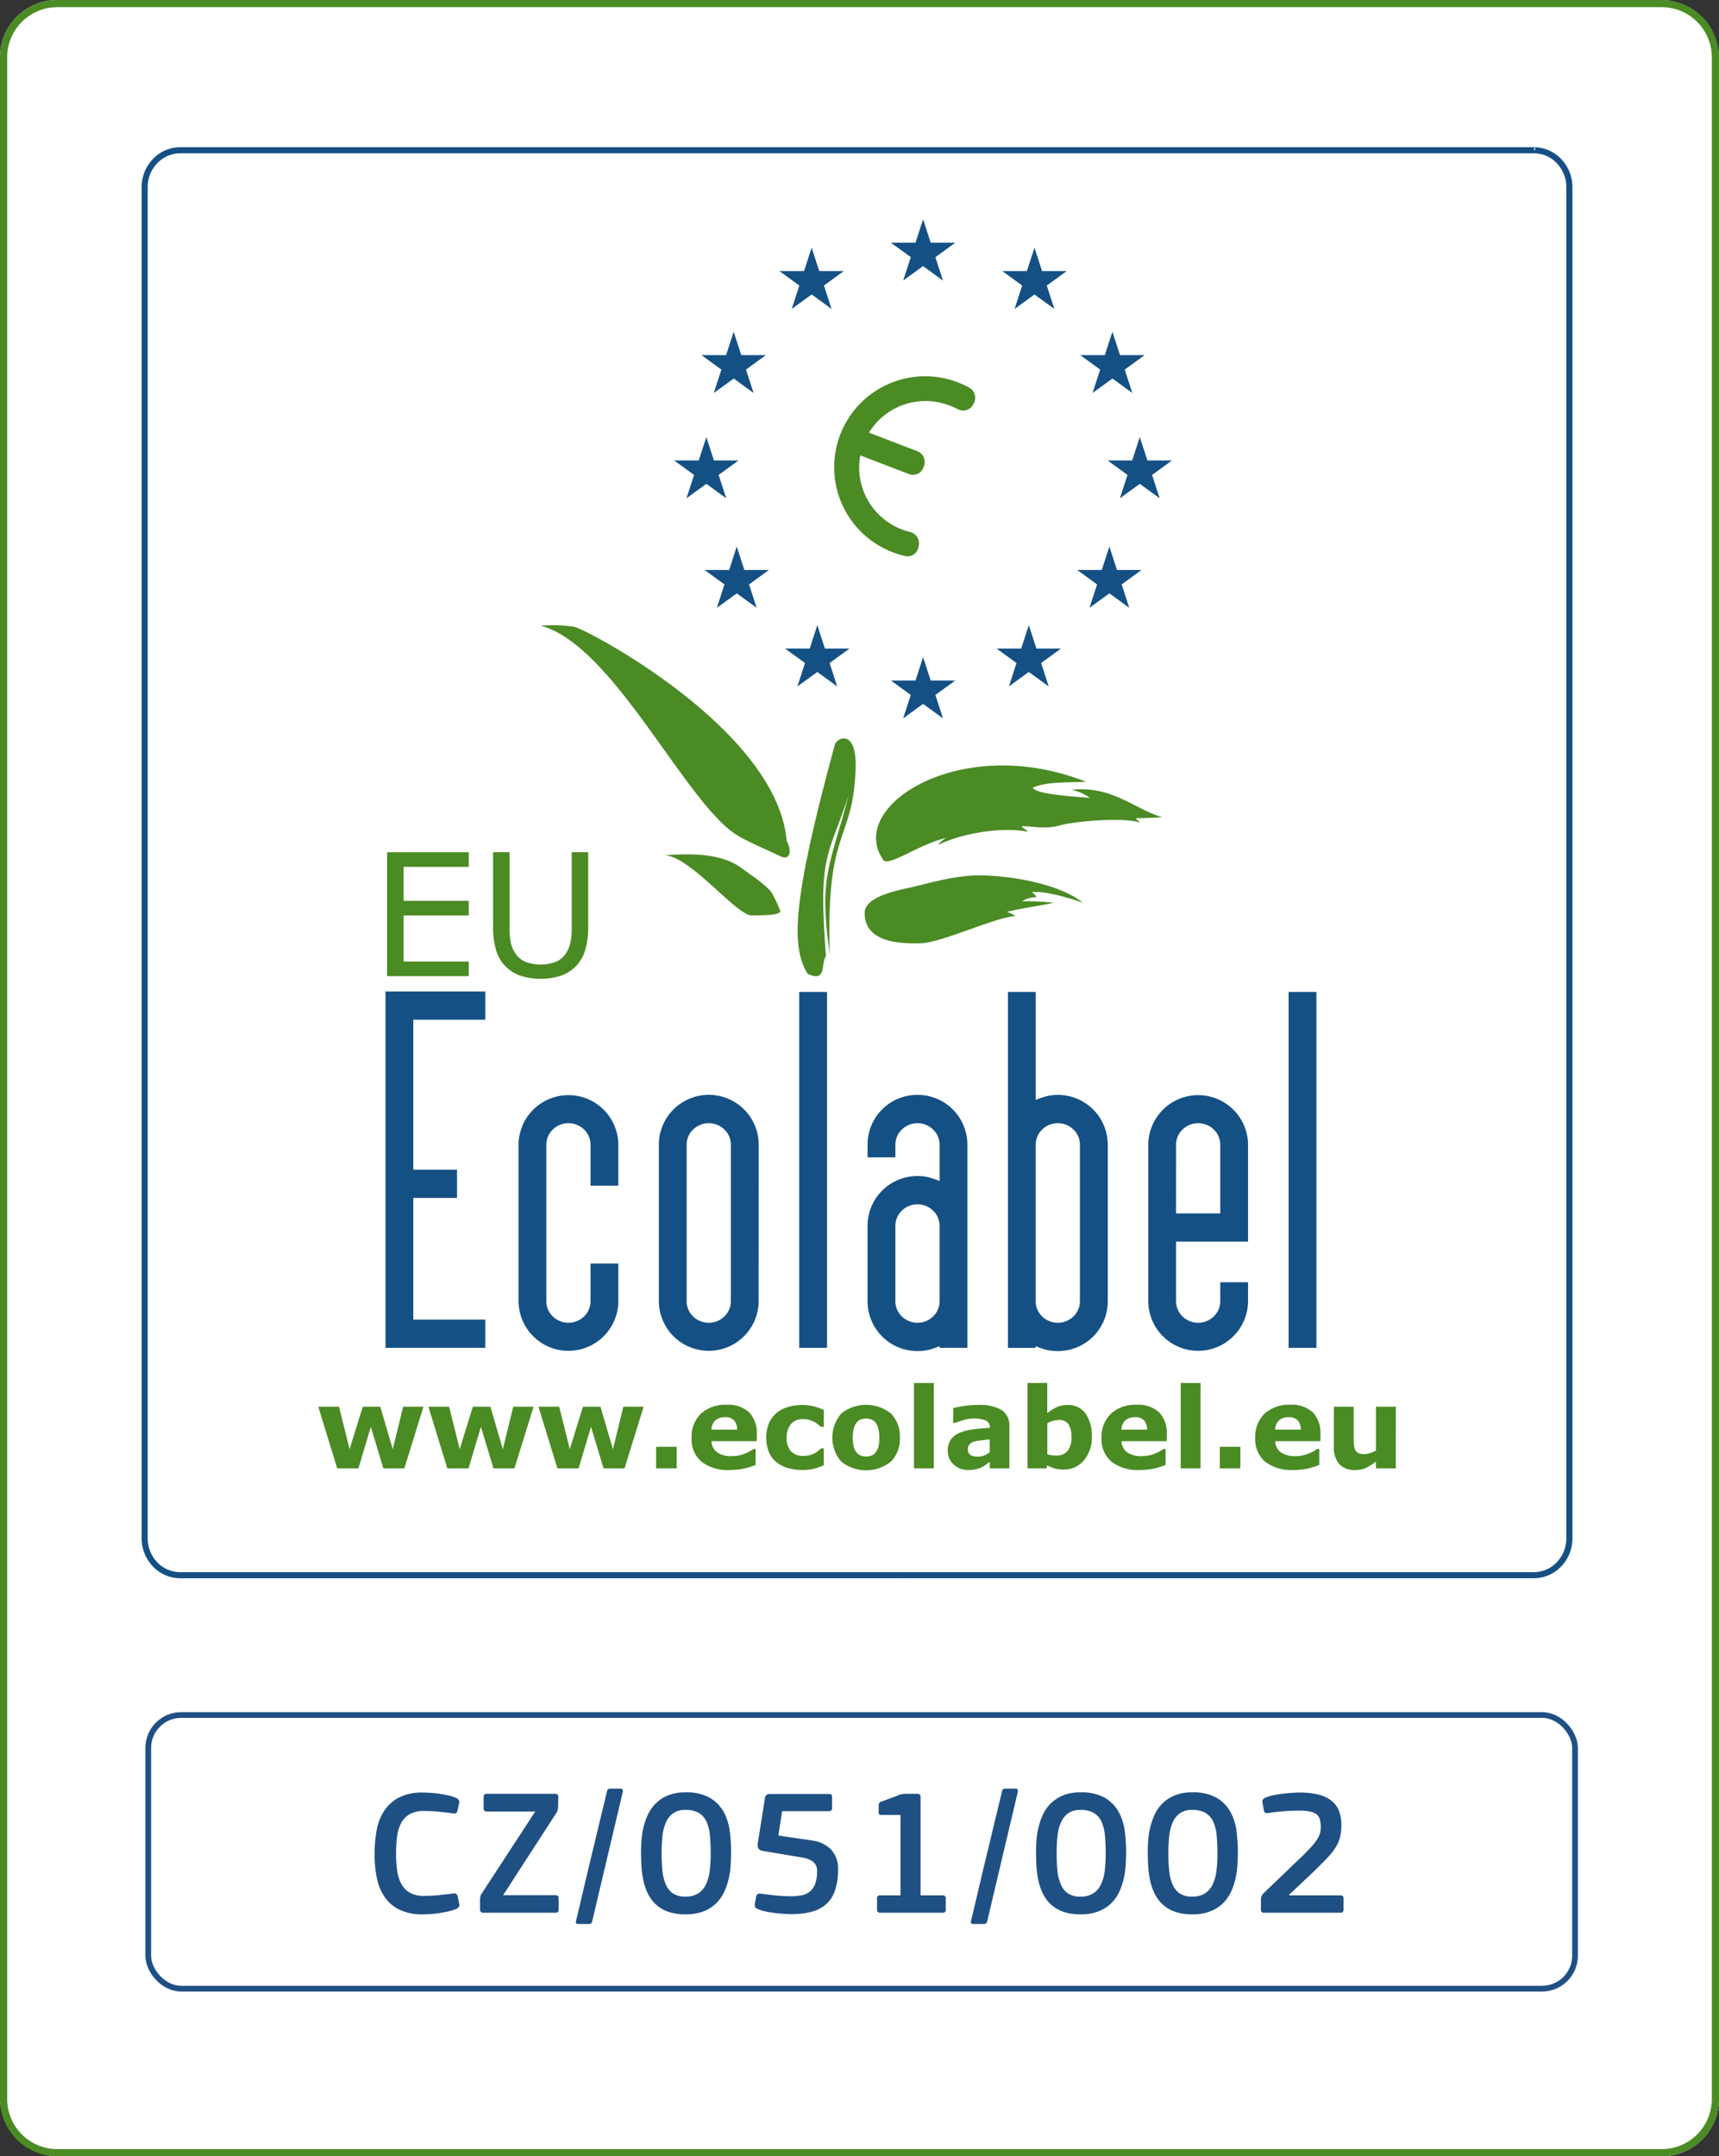
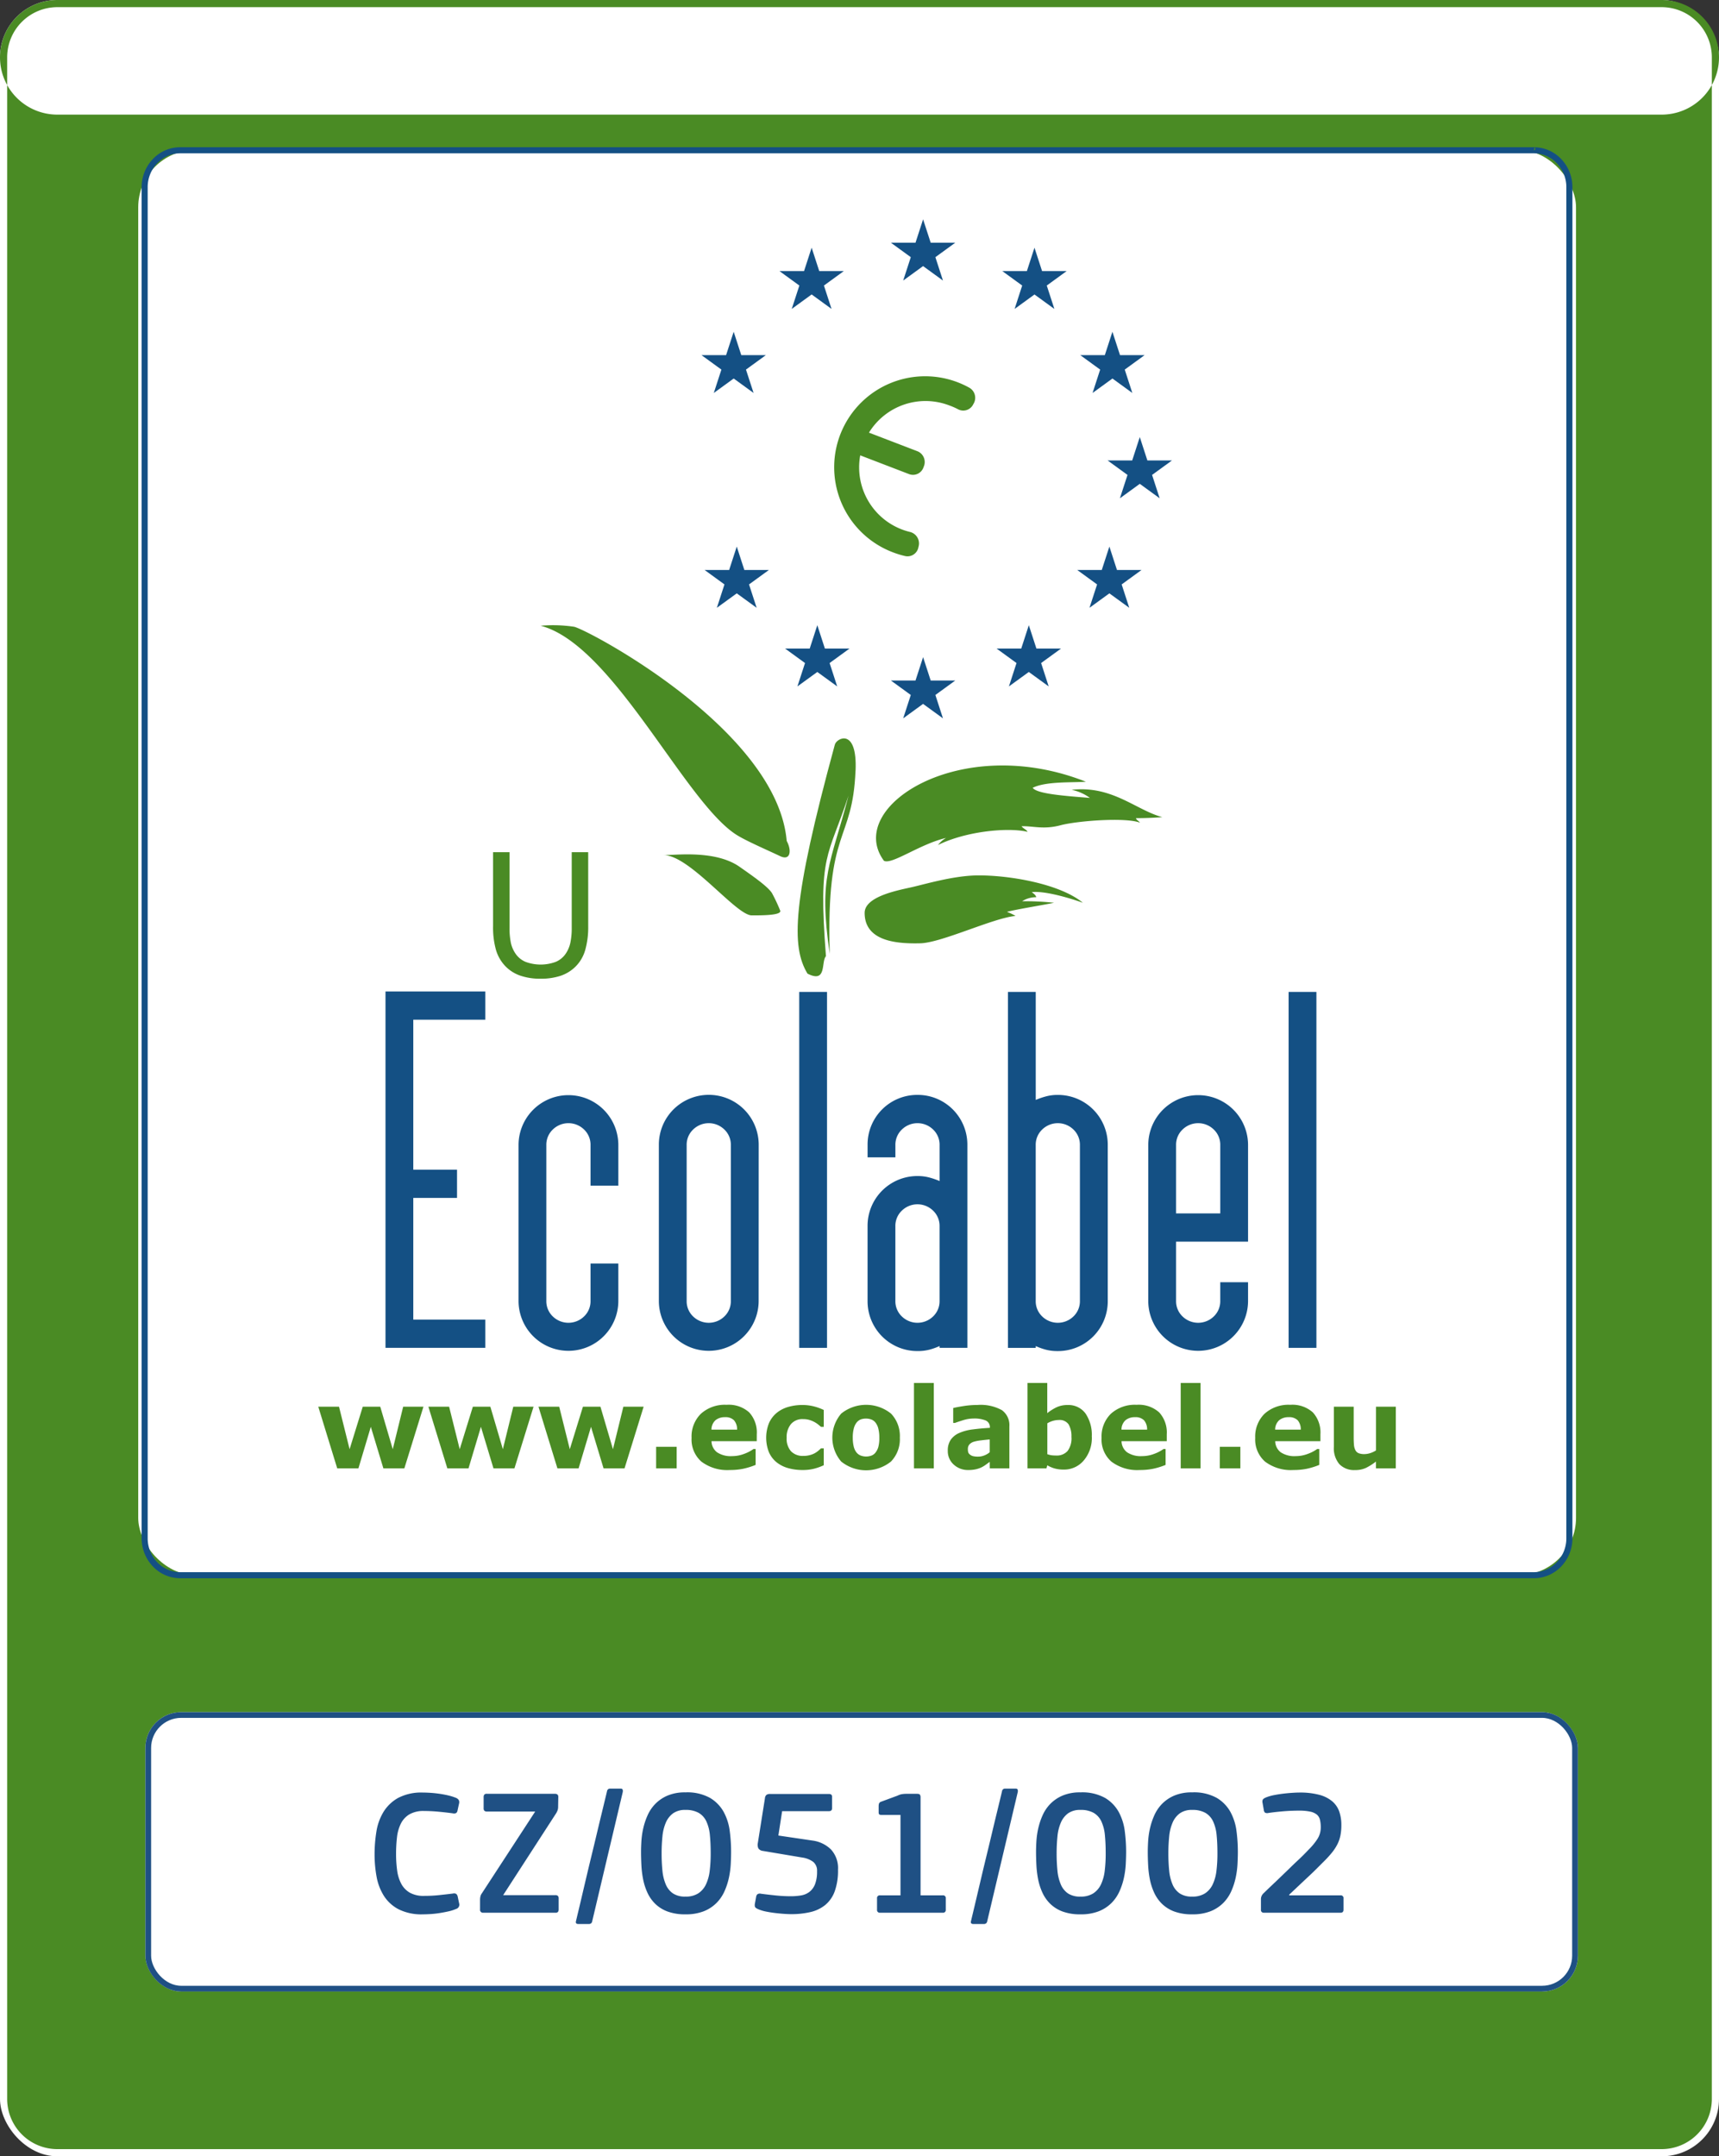
<svg xmlns="http://www.w3.org/2000/svg" width="240" height="301" viewBox="0 0 240 301">
  <rect x="0" y="0" width="240" height="301" fill="#333333" stroke="none" />
  <defs>
    <clipPath id="clip-path">
      <rect id="SVGID" width="199.76" height="199.761" fill="none" />
    </clipPath>
  </defs>
  <g id="Group_134" data-name="Group 134" transform="translate(-2246.702 2638.748)">
    <rect id="Rectangle_80" data-name="Rectangle 80" width="240" height="301" rx="8" transform="translate(2246.702 -2638.748)" fill="#fff" />
-     <path id="Rectangle_80_-_Outline" data-name="Rectangle 80 - Outline" d="M8,1A7.008,7.008,0,0,0,1,8V293a7.008,7.008,0,0,0,7,7H232a7.008,7.008,0,0,0,7-7V8a7.008,7.008,0,0,0-7-7H8M8,0H232a8,8,0,0,1,8,8V293a8,8,0,0,1-8,8H8a8,8,0,0,1-8-8V8A8,8,0,0,1,8,0Z" transform="translate(2246.702 -2638.748)" fill="#4a8b24" />
+     <path id="Rectangle_80_-_Outline" data-name="Rectangle 80 - Outline" d="M8,1A7.008,7.008,0,0,0,1,8V293a7.008,7.008,0,0,0,7,7H232a7.008,7.008,0,0,0,7-7V8a7.008,7.008,0,0,0-7-7H8M8,0H232a8,8,0,0,1,8,8a8,8,0,0,1-8,8H8a8,8,0,0,1-8-8V8A8,8,0,0,1,8,0Z" transform="translate(2246.702 -2638.748)" fill="#4a8b24" />
    <g id="Group_125" data-name="Group 125" transform="translate(2266 -2618.198)">
      <rect id="Rectangle_78" data-name="Rectangle 78" width="200.739" height="198.946" rx="8" transform="translate(0 0.384)" fill="#fff" />
      <g id="Group_42" data-name="Group 42" transform="translate(0.479)">
        <g id="Group_23" data-name="Group 23" transform="translate(0)">
          <g id="Group_22" data-name="Group 22" clip-path="url(#clip-path)">
            <path id="Path_46" data-name="Path 46" d="M320.477,653.966a12.7,12.7,0,1,0-10.7,22.96,12.588,12.588,0,0,0,1.677.516,1.544,1.544,0,0,0,1.889-1.259,1.652,1.652,0,0,0-1.116-2.083,9.279,9.279,0,0,1-7.012-10.709l6.8,2.611a1.545,1.545,0,0,0,2.047-.986,1.624,1.624,0,0,0-.828-2.187l-6.8-2.609a9.268,9.268,0,0,1,11.21-3.8,9.532,9.532,0,0,1,1.2.522,1.546,1.546,0,0,0,2.16-.7,1.622,1.622,0,0,0-.528-2.277" transform="translate(-204.89 -620.377)" fill="#4a8b24" />
          </g>
        </g>
        <path id="Path_47" data-name="Path 47" d="M318.709,627.365l2.776-2.018h-3.431l-1.06-3.262-1.061,3.262H312.5l2.776,2.018-1.061,3.264,2.776-2.018,2.776,2.018Z" transform="translate(-207.892 -612.016)" fill="#145084" />
        <path id="Path_48" data-name="Path 48" d="M340.19,632.833l2.776-2.018h-3.431l-1.061-3.264-1.06,3.264h-3.431l2.776,2.018L335.7,636.1l2.776-2.018,2.776,2.018Z" transform="translate(-213.822 -613.524)" fill="#145084" />
        <path id="Path_49" data-name="Path 49" d="M355.228,649.041,358,647.024h-3.432l-1.061-3.264-1.06,3.264H349.02l2.776,2.018-1.061,3.263,2.776-2.018,2.776,2.018Z" transform="translate(-217.973 -617.999)" fill="#145084" />
        <path id="Path_50" data-name="Path 50" d="M297.215,632.833l2.776-2.018H296.56l-1.061-3.264-1.06,3.264h-3.433l2.778,2.018-1.061,3.263,2.776-2.018,2.776,2.018Z" transform="translate(-201.958 -613.524)" fill="#145084" />
        <path id="Path_51" data-name="Path 51" d="M282.179,649.041l2.776-2.018h-3.431l-1.061-3.264-1.06,3.264h-3.431l2.776,2.018-1.061,3.263,2.778-2.018,2.776,2.018Z" transform="translate(-197.807 -617.999)" fill="#145084" />
        <path id="Path_52" data-name="Path 52" d="M360.5,669.351l2.776-2.018h-3.431l-1.061-3.264-1.06,3.264h-3.431l2.776,2.018-1.061,3.263,2.776-2.018,2.776,2.018Z" transform="translate(-219.429 -623.606)" fill="#145084" />
        <path id="Path_53" data-name="Path 53" d="M354.635,690.466l2.776-2.018H353.98l-1.06-3.264-1.061,3.264h-3.431l2.776,2.018-1.061,3.263,2.776-2.016,2.776,2.016Z" transform="translate(-217.81 -629.435)" fill="#145084" />
        <path id="Path_54" data-name="Path 54" d="M282.771,690.466l2.776-2.018h-3.431l-1.06-3.264-1.061,3.264h-3.431l2.776,2.018-1.061,3.263,2.778-2.016,2.776,2.016Z" transform="translate(-197.971 -629.435)" fill="#145084" />
        <path id="Path_55" data-name="Path 55" d="M298.308,705.625l2.776-2.018h-3.432l-1.06-3.264-1.061,3.264H292.1l2.776,2.018-1.061,3.263,2.778-2.016,2.776,2.016Z" transform="translate(-202.26 -633.62)" fill="#145084" />
-         <path id="Path_56" data-name="Path 56" d="M276.906,669.351l2.776-2.018h-3.431l-1.061-3.264-1.06,3.264H270.7l2.776,2.018-1.061,3.263,2.778-2.018,2.776,2.018Z" transform="translate(-196.352 -623.606)" fill="#145084" />
        <path id="Path_57" data-name="Path 57" d="M318.709,711.783l2.776-2.018h-3.431l-1.06-3.263-1.061,3.263H312.5l2.776,2.018-1.061,3.263,2.776-2.018,2.776,2.018Z" transform="translate(-207.892 -635.32)" fill="#145084" />
        <g id="Group_25" data-name="Group 25" transform="translate(0)">
          <g id="Group_24" data-name="Group 24" clip-path="url(#clip-path)">
            <path id="Path_58" data-name="Path 58" d="M302.593,726.664c-.424,10.214-4.136,7.776-3.6,25.589-1.612-10.934.119-12.423,2.619-22.086-2.833,8.663-4.266,8.01-3.15,22.4-.707.778.177,3.853-2.579,2.439-2.268-3.766-2.184-9.931,3.817-31.95.211-.92,3.151-2.469,2.9,3.6" transform="translate(-202.924 -639.647)" fill="#4a8b24" />
            <path id="Path_59" data-name="Path 59" d="M268.671,744.639c1.722,0,7.241-.728,10.6,1.627,2.121,1.484,3.961,2.789,4.525,3.675a23.774,23.774,0,0,1,1.131,2.4c.354.707-2.458.707-3.958.707-2.191,0-8.659-8.411-12.3-8.411" transform="translate(-195.792 -645.819)" fill="#4a8b24" />
            <path id="Path_60" data-name="Path 60" d="M310.727,740.685c-5.514-7.493,10.674-17.954,28.2-11.026-1.979.14-5.584-.072-7.422.848.565.847,4.454,1.13,7.987,1.412a6.6,6.6,0,0,0-2.545-1.131c5.655-.636,8.978,2.828,12.653,3.817-1.908.141-3.18.141-3.675.141.07.283.211.213.564.637-1.908-.778-8.695-.284-11.1.353s-3.887.071-5.443.141c.283.354.636.424.848.778-2.615-.637-8.483-.141-12.512,1.837a3.684,3.684,0,0,1,1.132-.988c-3.676.848-7.635,3.817-8.694,3.18" transform="translate(-207.099 -641.086)" fill="#4a8b24" />
            <path id="Path_61" data-name="Path 61" d="M307.435,753.816c0-2.333,4.807-3.18,6.645-3.6s5.723-1.574,8.977-1.627c4.382-.07,11.592,1.131,14.844,3.817-1.556-.565-5.231-1.7-7.139-1.486.494.355.565.5.636.709a3.613,3.613,0,0,0-1.978.564,37.15,37.15,0,0,1,4.453.213c-1.344.283-5.655.99-6.574,1.273a6.438,6.438,0,0,1,1.2.565c-3.11.282-10.32,3.746-13.289,3.817s-7.776-.139-7.776-4.242" transform="translate(-206.493 -646.936)" fill="#4a8b24" />
          </g>
        </g>
        <path id="Path_62" data-name="Path 62" d="M216.748,851.038l-2.666,8.606h-2.928l-1.753-5.8-1.732,5.8H204.71l-2.644-8.606h2.894l1.478,5.931,1.837-5.931h2.443l1.745,5.931,1.454-5.931Z" transform="translate(-177.405 -675.221)" fill="#4a8b24" />
        <path id="Path_63" data-name="Path 63" d="M237.98,851.038l-2.666,8.606h-2.928l-1.753-5.8-1.732,5.8h-2.957l-2.644-8.606h2.894l1.478,5.931,1.835-5.931h2.445l1.745,5.931,1.454-5.931Z" transform="translate(-183.266 -675.221)" fill="#4a8b24" />
        <path id="Path_64" data-name="Path 64" d="M259.212,851.038l-2.666,8.606h-2.928l-1.753-5.8-1.732,5.8h-2.957l-2.644-8.606h2.894l1.478,5.931,1.835-5.931h2.445l1.745,5.931,1.454-5.931Z" transform="translate(-189.128 -675.221)" fill="#4a8b24" />
        <rect id="Rectangle_33" data-name="Rectangle 33" width="2.866" height="3.012" transform="translate(71.83 181.411)" fill="#4a8b24" />
        <g id="Group_27" data-name="Group 27" transform="translate(0)">
          <g id="Group_26" data-name="Group 26" clip-path="url(#clip-path)">
            <path id="Path_65" data-name="Path 65" d="M280.411,854.132a1.934,1.934,0,0,0-.429-1.3,1.654,1.654,0,0,0-1.265-.436,2.02,2.02,0,0,0-1.31.413,1.763,1.763,0,0,0-.575,1.326Zm2.743,1.617h-6.315a1.984,1.984,0,0,0,.77,1.547,3.435,3.435,0,0,0,2.088.536,4.683,4.683,0,0,0,1.694-.314,5.309,5.309,0,0,0,1.3-.674h.306v2.213a10.139,10.139,0,0,1-1.762.544,9.147,9.147,0,0,1-1.832.169,5.993,5.993,0,0,1-3.969-1.165,4.1,4.1,0,0,1-1.378-3.316,4.442,4.442,0,0,1,1.307-3.376,4.975,4.975,0,0,1,3.581-1.245,4.275,4.275,0,0,1,3.158,1.061,4.146,4.146,0,0,1,1.057,3.054Z" transform="translate(-197.277 -675.119)" fill="#4a8b24" />
            <path id="Path_66" data-name="Path 66" d="M293.556,859.782a7.44,7.44,0,0,1-2.057-.268,4.527,4.527,0,0,1-1.621-.827,3.742,3.742,0,0,1-1.058-1.41,5.521,5.521,0,0,1,.027-4.068,3.915,3.915,0,0,1,1.123-1.449,4.531,4.531,0,0,1,1.61-.8,7.009,7.009,0,0,1,1.892-.254,6.4,6.4,0,0,1,1.624.193,7.555,7.555,0,0,1,1.388.5v2.353h-.391c-.106-.093-.235-.2-.386-.323a3.554,3.554,0,0,0-.555-.361,3.6,3.6,0,0,0-.687-.279,3.1,3.1,0,0,0-.874-.111,2.091,2.091,0,0,0-1.693.7,2.849,2.849,0,0,0-.594,1.906,2.637,2.637,0,0,0,.608,1.883,2.261,2.261,0,0,0,1.725.645,3.391,3.391,0,0,0,.937-.119,2.911,2.911,0,0,0,.693-.28,3.214,3.214,0,0,0,.458-.321c.134-.112.255-.222.368-.331h.391v2.354a7.7,7.7,0,0,1-1.36.487,6.369,6.369,0,0,1-1.567.18" transform="translate(-201.251 -675.13)" fill="#4a8b24" />
            <path id="Path_67" data-name="Path 67" d="M307.228,857.334a2.228,2.228,0,0,0,.4-.793,4.877,4.877,0,0,0,.133-1.284,4.949,4.949,0,0,0-.139-1.271,2.245,2.245,0,0,0-.382-.82,1.351,1.351,0,0,0-.591-.444,2.069,2.069,0,0,0-.743-.131,2.167,2.167,0,0,0-.709.109,1.419,1.419,0,0,0-.593.429,2.185,2.185,0,0,0-.4.819,4.86,4.86,0,0,0-.149,1.31,5.052,5.052,0,0,0,.13,1.223,2.146,2.146,0,0,0,.384.831,1.443,1.443,0,0,0,.585.437,2.179,2.179,0,0,0,1.5.012,1.315,1.315,0,0,0,.578-.426m3.395-2.091a4.487,4.487,0,0,1-1.236,3.345,5.553,5.553,0,0,1-6.951,0,5.14,5.14,0,0,1,.008-6.7,5.549,5.549,0,0,1,6.949.008,4.513,4.513,0,0,1,1.23,3.348" transform="translate(-204.772 -675.119)" fill="#4a8b24" />
          </g>
        </g>
        <rect id="Rectangle_34" data-name="Rectangle 34" width="2.765" height="11.923" transform="translate(107.83 172.501)" fill="#4a8b24" />
        <g id="Group_29" data-name="Group 29" transform="translate(0)">
          <g id="Group_28" data-name="Group 28" clip-path="url(#clip-path)">
            <path id="Path_68" data-name="Path 68" d="M329.323,857.3v-1.787q-.559.046-1.21.127a5.834,5.834,0,0,0-.988.186,1.366,1.366,0,0,0-.633.379.947.947,0,0,0-.219.653,1.7,1.7,0,0,0,.046.434.651.651,0,0,0,.23.321,1.112,1.112,0,0,0,.421.224,2.938,2.938,0,0,0,.767.072,2.25,2.25,0,0,0,.838-.168,2.609,2.609,0,0,0,.748-.442m0,1.339c-.148.112-.332.248-.552.405a4.033,4.033,0,0,1-.621.377,3.892,3.892,0,0,1-.841.271,4.817,4.817,0,0,1-.959.088,2.92,2.92,0,0,1-2.053-.759,2.51,2.51,0,0,1-.827-1.938,2.622,2.622,0,0,1,.421-1.541,2.841,2.841,0,0,1,1.2-.943,6.74,6.74,0,0,1,1.9-.49c.756-.1,1.541-.169,2.354-.214v-.046a.989.989,0,0,0-.583-.984,4.2,4.2,0,0,0-1.716-.272,4.93,4.93,0,0,0-1.456.24c-.515.161-.887.285-1.111.373h-.253v-2.078c.291-.077.764-.166,1.422-.272a12.54,12.54,0,0,1,1.973-.157,6.123,6.123,0,0,1,3.4.724,2.574,2.574,0,0,1,1.046,2.273v5.853h-2.735Z" transform="translate(-210.92 -675.127)" fill="#4a8b24" />
            <path id="Path_69" data-name="Path 69" d="M344.975,854.014a3.336,3.336,0,0,0-.389-1.768,1.517,1.517,0,0,0-1.391-.618,2.881,2.881,0,0,0-.8.118,3.3,3.3,0,0,0-.786.341V856.4a2.979,2.979,0,0,0,.564.146,4.7,4.7,0,0,0,.644.038,2,2,0,0,0,1.628-.643,2.954,2.954,0,0,0,.535-1.928m2.842-.056a4.839,4.839,0,0,1-1.121,3.31,3.571,3.571,0,0,1-2.8,1.279,4.687,4.687,0,0,1-1.263-.153,4.318,4.318,0,0,1-1.032-.444l-.117.429h-2.65V846.455H341.6v4.215a6.738,6.738,0,0,1,1.3-.821,3.539,3.539,0,0,1,1.527-.314,2.945,2.945,0,0,1,2.509,1.177,5.308,5.308,0,0,1,.88,3.245" transform="translate(-215.162 -673.956)" fill="#4a8b24" />
            <path id="Path_70" data-name="Path 70" d="M359.485,854.132a1.937,1.937,0,0,0-.429-1.3,1.656,1.656,0,0,0-1.265-.436,2.02,2.02,0,0,0-1.31.413,1.766,1.766,0,0,0-.575,1.326Zm2.743,1.617h-6.313a1.985,1.985,0,0,0,.77,1.547,3.429,3.429,0,0,0,2.088.536,4.691,4.691,0,0,0,1.694-.314,5.337,5.337,0,0,0,1.3-.674h.3v2.213a10.09,10.09,0,0,1-1.763.544,9.13,9.13,0,0,1-1.829.169,5.99,5.99,0,0,1-3.969-1.165,4.1,4.1,0,0,1-1.38-3.316,4.445,4.445,0,0,1,1.307-3.376,4.976,4.976,0,0,1,3.582-1.245,4.272,4.272,0,0,1,3.157,1.061,4.146,4.146,0,0,1,1.057,3.054Z" transform="translate(-219.107 -675.119)" fill="#4a8b24" />
          </g>
        </g>
        <rect id="Rectangle_35" data-name="Rectangle 35" width="2.765" height="11.923" transform="translate(145.069 172.501)" fill="#4a8b24" />
        <rect id="Rectangle_36" data-name="Rectangle 36" width="2.866" height="3.012" transform="translate(150.53 181.411)" fill="#4a8b24" />
        <g id="Group_31" data-name="Group 31" transform="translate(0)">
          <g id="Group_30" data-name="Group 30" clip-path="url(#clip-path)">
            <path id="Path_71" data-name="Path 71" d="M389.121,854.132a1.941,1.941,0,0,0-.428-1.3,1.658,1.658,0,0,0-1.266-.436,2.02,2.02,0,0,0-1.31.413,1.765,1.765,0,0,0-.575,1.326Zm2.743,1.617H385.55a1.988,1.988,0,0,0,.769,1.547,3.437,3.437,0,0,0,2.089.536,4.692,4.692,0,0,0,1.694-.314,5.337,5.337,0,0,0,1.3-.674h.3v2.213a10.1,10.1,0,0,1-1.762.544,9.148,9.148,0,0,1-1.832.169,5.989,5.989,0,0,1-3.968-1.165,4.1,4.1,0,0,1-1.38-3.316,4.442,4.442,0,0,1,1.307-3.376,4.976,4.976,0,0,1,3.582-1.245,4.272,4.272,0,0,1,3.157,1.061,4.146,4.146,0,0,1,1.057,3.054Z" transform="translate(-227.288 -675.119)" fill="#4a8b24" />
            <path id="Path_72" data-name="Path 72" d="M406.571,859.643h-2.766v-.95a8.374,8.374,0,0,1-1.4.885,3.515,3.515,0,0,1-1.515.3,2.857,2.857,0,0,1-2.192-.82,3.419,3.419,0,0,1-.77-2.421v-5.6h2.766v4.27c0,.433.014.795.042,1.083a1.9,1.9,0,0,0,.2.717.888.888,0,0,0,.44.414,2.125,2.125,0,0,0,.825.13,2.756,2.756,0,0,0,.781-.13,3.388,3.388,0,0,0,.828-.384v-6.1h2.766Z" transform="translate(-231.475 -675.22)" fill="#4a8b24" />
          </g>
        </g>
-         <path id="Path_73" data-name="Path 73" d="M226.738,761.414h-11.4v-17.3h11.4v2.046h-9.1v4.74h9.1v2.046h-9.1v6.427h9.1Z" transform="translate(-181.069 -645.702)" fill="#4a8b24" />
        <g id="Group_33" data-name="Group 33" transform="translate(0)">
          <g id="Group_32" data-name="Group 32" clip-path="url(#clip-path)">
            <path id="Path_74" data-name="Path 74" d="M249.057,754.464a11.688,11.688,0,0,1-.412,3.282,5.333,5.333,0,0,1-1.354,2.331,5.415,5.415,0,0,1-2.092,1.289,8.685,8.685,0,0,1-2.789.407,8.5,8.5,0,0,1-2.835-.429,5.3,5.3,0,0,1-2.034-1.267,5.522,5.522,0,0,1-1.354-2.3,11.458,11.458,0,0,1-.413-3.313V744.11h2.3v10.47a10.109,10.109,0,0,0,.191,2.22,4.363,4.363,0,0,0,.645,1.476,3.175,3.175,0,0,0,1.389,1.139,6.056,6.056,0,0,0,4.225.005,3.164,3.164,0,0,0,1.394-1.144,4.351,4.351,0,0,0,.646-1.517,9.956,9.956,0,0,0,.191-2.12V744.11h2.3Z" transform="translate(-186.71 -645.702)" fill="#4a8b24" />
          </g>
        </g>
        <path id="Path_75" data-name="Path 75" d="M215.027,820.715v-49.75h13.932v3.945H218.908v20.93h6.107v3.945h-6.107v16.986h10.051v3.944Z" transform="translate(-180.983 -653.116)" fill="#145084" />
        <g id="Group_35" data-name="Group 35" transform="translate(0)">
          <g id="Group_34" data-name="Group 34" clip-path="url(#clip-path)">
            <path id="Path_76" data-name="Path 76" d="M250.738,803.574v-5.662a2.929,2.929,0,0,0-.9-2.163,3.127,3.127,0,0,0-4.371,0,2.927,2.927,0,0,0-.9,2.163V819.67a2.924,2.924,0,0,0,.9,2.163,3.127,3.127,0,0,0,4.371,0,2.927,2.927,0,0,0,.9-2.163v-5.217h3.881v5.217a6.966,6.966,0,1,1-13.932,0V797.913a6.966,6.966,0,1,1,13.932,0v5.662Z" transform="translate(-188.067 -658.623)" fill="#145084" />
            <path id="Path_77" data-name="Path 77" d="M277.8,797.913a2.932,2.932,0,0,0-.9-2.163,3.126,3.126,0,0,0-4.37,0,2.926,2.926,0,0,0-.9,2.163V819.67a2.926,2.926,0,0,0,.9,2.165,3.13,3.13,0,0,0,4.37,0,2.932,2.932,0,0,0,.9-2.165Zm3.881,21.757a6.966,6.966,0,1,1-13.932,0V797.913A6.946,6.946,0,0,1,272,791.456a6.977,6.977,0,0,1,7.662,1.5,6.974,6.974,0,0,1,2.027,4.961Z" transform="translate(-195.539 -658.623)" fill="#145084" />
          </g>
        </g>
        <rect id="Rectangle_37" data-name="Rectangle 37" width="3.881" height="49.686" transform="translate(91.808 117.914)" fill="#145084" />
        <g id="Group_37" data-name="Group 37" transform="translate(0)">
          <g id="Group_36" data-name="Group 36" clip-path="url(#clip-path)">
            <path id="Path_78" data-name="Path 78" d="M311.88,819.67a2.922,2.922,0,0,0,.9,2.163,3.127,3.127,0,0,0,4.371,0,2.925,2.925,0,0,0,.9-2.163V809.236a2.931,2.931,0,0,0-.9-2.162,3.126,3.126,0,0,0-4.371,0,2.928,2.928,0,0,0-.9,2.162Zm6.171,6.3a8.9,8.9,0,0,1-1.431.509,6.465,6.465,0,0,1-1.622.19,6.949,6.949,0,0,1-7-7V809.236a6.919,6.919,0,0,1,.54-2.735A6.953,6.953,0,0,1,315,802.239a6.248,6.248,0,0,1,1.686.222,10.512,10.512,0,0,1,1.368.477v-5.026a2.929,2.929,0,0,0-.9-2.162,3.126,3.126,0,0,0-4.371,0,2.927,2.927,0,0,0-.9,2.162v1.718H308v-1.718a6.926,6.926,0,0,1,6.966-7,6.867,6.867,0,0,1,2.722.541,6.941,6.941,0,0,1,2.217,1.494,6.958,6.958,0,0,1,2.027,4.963v28.31h-3.881Z" transform="translate(-206.649 -658.623)" fill="#145084" />
            <path id="Path_79" data-name="Path 79" d="M344.217,790.267a3.128,3.128,0,0,0-4.371,0,2.93,2.93,0,0,0-.9,2.163v21.757a2.927,2.927,0,0,0,.9,2.163,3.127,3.127,0,0,0,4.371,0,2.93,2.93,0,0,0,.9-2.163V792.43a2.933,2.933,0,0,0-.9-2.163m-3.9-4.613a6.267,6.267,0,0,1,1.688-.222,6.952,6.952,0,0,1,7,7v21.757a6.951,6.951,0,0,1-7,7,6.442,6.442,0,0,1-1.623-.19,8.837,8.837,0,0,1-1.432-.509v.253h-3.881V771.054h3.881v15.077a10.246,10.246,0,0,1,1.368-.477" transform="translate(-214.121 -653.14)" fill="#145084" />
            <path id="Path_80" data-name="Path 80" d="M366.014,807.456h6.17v-9.543a2.925,2.925,0,0,0-.9-2.163,3.125,3.125,0,0,0-4.369,0,2.924,2.924,0,0,0-.9,2.163Zm-3.881-9.543a6.966,6.966,0,1,1,13.932,0V811.4H366.014v8.27a2.925,2.925,0,0,0,.9,2.164,3.127,3.127,0,0,0,4.369,0,2.926,2.926,0,0,0,.9-2.164v-2.607h3.881v2.607a6.966,6.966,0,1,1-13.932,0Z" transform="translate(-221.593 -658.623)" fill="#145084" />
          </g>
        </g>
        <rect id="Rectangle_38" data-name="Rectangle 38" width="3.881" height="49.686" transform="translate(160.134 117.914)" fill="#145084" />
        <g id="Group_39" data-name="Group 39" transform="translate(0)">
          <g id="Group_38" data-name="Group 38" clip-path="url(#clip-path)">
            <path id="Path_81" data-name="Path 81" d="M362.463,608.228l.014-.027Zm-.086.371s.006,0,.016,0c.036,0,.119.006.192-.182-.024-.232-.088-.169-.088-.2l-.046.067-.075.311Zm-190.5.243a4.837,4.837,0,0,1,1.458-.243,4.837,4.837,0,0,0-1.458.243m-1.7,1.564a4.837,4.837,0,0,0-1.335,3.359V802.347a4.837,4.837,0,0,0,1.335,3.359,4.423,4.423,0,0,0,3.2,1.382H362.376a4.421,4.421,0,0,0,3.2-1.382,4.838,4.838,0,0,0,1.336-3.359V613.766a4.838,4.838,0,0,0-1.336-3.359,4.425,4.425,0,0,0-3.2-1.383H173.387a4.427,4.427,0,0,0-3.2,1.383m3.2,197.53a5.27,5.27,0,0,1-3.814-1.644A5.678,5.678,0,0,1,168,802.347V613.766a5.678,5.678,0,0,1,1.571-3.945,5.269,5.269,0,0,1,3.813-1.644h188.99a5.286,5.286,0,0,1,3.814,1.643,5.687,5.687,0,0,1,1.571,3.947V802.558h0a5.678,5.678,0,0,1-1.567,3.734,5.277,5.277,0,0,1-3.814,1.644Z" transform="translate(-168.001 -608.176)" fill="#145084" />
          </g>
        </g>
        <path id="Path_82" data-name="Path 82" d="M339.1,705.625l2.776-2.018h-3.431l-1.061-3.264-1.06,3.264H332.89l2.776,2.018-1.06,3.263,2.776-2.016,2.776,2.016Z" transform="translate(-213.521 -633.62)" fill="#145084" />
        <g id="Group_41" data-name="Group 41" transform="translate(0)">
          <g id="Group_40" data-name="Group 40" clip-path="url(#clip-path)">
            <path id="Path_83" data-name="Path 83" d="M279.3,730.464c.708,1.273.568,2.829-.916,2.12-1.858-.883-4.738-2.12-6.082-2.969-7.236-4.568-17.245-26.576-27.355-29.192a20,20,0,0,1,4.664.141c1.8.343,28.349,14.352,29.689,29.9" transform="translate(-189.242 -633.624)" fill="#4a8b24" />
          </g>
        </g>
      </g>
    </g>
    <g id="Rectangle_81" data-name="Rectangle 81" transform="translate(2267 -2399.748)" fill="#fff" stroke="#1f5084" stroke-width="0.8">
      <rect width="200" height="39" rx="5" stroke="none" />
      <rect x="0.4" y="0.4" width="199.2" height="38.2" rx="4.6" fill="none" />
    </g>
    <path id="Path_191" data-name="Path 191" d="M1.55-8.15A19.751,19.751,0,0,1,1.8-11.3a7.581,7.581,0,0,1,.988-2.762,5.593,5.593,0,0,1,2.05-1.962,6.95,6.95,0,0,1,3.462-.75q.45,0,1.038.038t1.213.125q.625.087,1.225.225a7.434,7.434,0,0,1,1.1.337.87.87,0,0,1,.412.3.662.662,0,0,1,.063.475l-.225,1.025a.554.554,0,0,1-.175.325.653.653,0,0,1-.475.05Q11.55-14,10.488-14.1T8.45-14.2a3.888,3.888,0,0,0-2.05.475,3.14,3.14,0,0,0-1.187,1.3,5.706,5.706,0,0,0-.537,1.913A20.279,20.279,0,0,0,4.55-8.2,16.664,16.664,0,0,0,4.7-5.9a5.5,5.5,0,0,0,.575,1.862A3.142,3.142,0,0,0,6.463-2.8a3.878,3.878,0,0,0,1.987.45,19.639,19.639,0,0,0,2.05-.1q.95-.1,1.975-.225a.653.653,0,0,1,.475.05.693.693,0,0,1,.2.35l.2.95a.622.622,0,0,1-.425.8,5.706,5.706,0,0,1-1.062.337q-.613.138-1.25.238T9.363.188Q8.75.225,8.3.225A7.131,7.131,0,0,1,4.887-.488a5.41,5.41,0,0,1-2.05-1.887A7.534,7.534,0,0,1,1.825-5.05,17.16,17.16,0,0,1,1.55-8.15ZM19.5-2.45h7.275a.491.491,0,0,1,.375.112.5.5,0,0,1,.1.338V-.475a.6.6,0,0,1-.087.35A.421.421,0,0,1,26.8,0H16.725a.4.4,0,0,1-.45-.45V-1.825a2.135,2.135,0,0,1,.05-.437,1.1,1.1,0,0,1,.2-.438l7.45-11.425H17.25a.491.491,0,0,1-.375-.113.5.5,0,0,1-.1-.337v-1.55a.6.6,0,0,1,.087-.35.421.421,0,0,1,.363-.125h9.5q.475,0,.475.425L27.175-14.8a1.478,1.478,0,0,1-.062.463,2.475,2.475,0,0,1-.187.413ZM31.925,1.225a.42.42,0,0,1-.175.275.482.482,0,0,1-.25.075H30q-.45,0-.325-.425.075-.325.288-1.212t.5-2.112Q30.75-3.4,31.1-4.887t.725-3.025q.375-1.537.725-3.012t.65-2.712l.512-2.113q.212-.875.288-1.2a.417.417,0,0,1,.45-.375h1.475q.35,0,.275.475Zm13.025-1a7,7,0,0,1-2.513-.4,4.885,4.885,0,0,1-1.725-1.088,5.274,5.274,0,0,1-1.088-1.575,8.392,8.392,0,0,1-.587-1.85A13.874,13.874,0,0,1,38.8-6.65q-.05-1-.05-1.875,0-.6.05-1.45a11.35,11.35,0,0,1,.25-1.763,9.733,9.733,0,0,1,.6-1.825,5.5,5.5,0,0,1,1.088-1.625A5.312,5.312,0,0,1,42.45-16.35a6.208,6.208,0,0,1,2.5-.45,6.544,6.544,0,0,1,3.438.775A5.227,5.227,0,0,1,50.3-14.05a7.553,7.553,0,0,1,.837,2.662,22.5,22.5,0,0,1,.188,2.863q0,.775-.05,1.737a12.014,12.014,0,0,1-.263,1.937,9.461,9.461,0,0,1-.625,1.888,5.463,5.463,0,0,1-1.125,1.625A5.23,5.23,0,0,1,47.5-.2,6.8,6.8,0,0,1,44.95.225Zm0-14.575a2.859,2.859,0,0,0-1.725.475,3.125,3.125,0,0,0-1.013,1.3,6.412,6.412,0,0,0-.475,1.938,23.518,23.518,0,0,0-.113,2.363,23.685,23.685,0,0,0,.113,2.4A6.5,6.5,0,0,0,42.2-3.963a2.873,2.873,0,0,0,1,1.263,3.025,3.025,0,0,0,1.75.45,3.211,3.211,0,0,0,1.788-.45,3.038,3.038,0,0,0,1.075-1.25,6.076,6.076,0,0,0,.525-1.9,19.642,19.642,0,0,0,.138-2.425q0-1.425-.112-2.55a5.784,5.784,0,0,0-.488-1.913,2.7,2.7,0,0,0-1.075-1.2A3.622,3.622,0,0,0,44.95-14.35ZM63.325-5.775A1.586,1.586,0,0,0,62.787-7.1a3.381,3.381,0,0,0-1.512-.6l-5.5-.925a.88.88,0,0,1-.638-.35,1.189,1.189,0,0,1-.088-.7l1-6.3a.7.7,0,0,1,.213-.475.843.843,0,0,1,.513-.125H65q.425,0,.425.4V-14.6q0,.425-.45.425H58.45l-.525,3.4,4.75.7a4.534,4.534,0,0,1,2.587,1.237A3.84,3.84,0,0,1,66.25-6a8.49,8.49,0,0,1-.463,3.025,4.439,4.439,0,0,1-1.325,1.9,5.111,5.111,0,0,1-2.075.988A11.659,11.659,0,0,1,59.7.2q-.35,0-.925-.037T57.55.05q-.65-.075-1.287-.2A5.709,5.709,0,0,1,55.15-.475q-.425-.175-.488-.35a.884.884,0,0,1-.012-.45l.175-.975a.582.582,0,0,1,.188-.338A.643.643,0,0,1,55.5-2.65q.95.125,2.025.237A20.407,20.407,0,0,0,59.65-2.3a8.6,8.6,0,0,0,1.438-.113A2.643,2.643,0,0,0,62.25-2.9a2.49,2.49,0,0,0,.787-1.063A4.769,4.769,0,0,0,63.325-5.775ZM72.125,0A.376.376,0,0,1,71.7-.425V-2a.376.376,0,0,1,.425-.425h2.85V-13.65h-2.6a.7.7,0,0,1-.35-.062q-.1-.063-.1-.312v-.85a1.23,1.23,0,0,1,.05-.362.459.459,0,0,1,.3-.262l2.3-.85a2.133,2.133,0,0,1,.588-.2,3.735,3.735,0,0,1,.637-.05h1.475q.325,0,.413.125a.656.656,0,0,1,.088.375V-2.425h3.1A.376.376,0,0,1,81.3-2V-.425A.376.376,0,0,1,80.875,0Zm14.95,1.225A.42.42,0,0,1,86.9,1.5a.482.482,0,0,1-.25.075h-1.5q-.45,0-.325-.425.075-.325.287-1.212t.5-2.112Q85.9-3.4,86.25-4.887t.725-3.025q.375-1.537.725-3.012t.65-2.712l.512-2.113q.213-.875.287-1.2a.417.417,0,0,1,.45-.375h1.475q.35,0,.275.475Zm13.025-1a7,7,0,0,1-2.513-.4,4.885,4.885,0,0,1-1.725-1.088,5.274,5.274,0,0,1-1.088-1.575,8.392,8.392,0,0,1-.588-1.85A13.874,13.874,0,0,1,93.95-6.65q-.05-1-.05-1.875,0-.6.05-1.45a11.35,11.35,0,0,1,.25-1.763,9.733,9.733,0,0,1,.6-1.825,5.5,5.5,0,0,1,1.088-1.625A5.312,5.312,0,0,1,97.6-16.35a6.208,6.208,0,0,1,2.5-.45,6.544,6.544,0,0,1,3.438.775,5.227,5.227,0,0,1,1.912,1.975,7.553,7.553,0,0,1,.838,2.662,22.5,22.5,0,0,1,.188,2.863q0,.775-.05,1.737a12.014,12.014,0,0,1-.262,1.937,9.461,9.461,0,0,1-.625,1.888,5.463,5.463,0,0,1-1.125,1.625A5.23,5.23,0,0,1,102.65-.2,6.8,6.8,0,0,1,100.1.225Zm0-14.575a2.859,2.859,0,0,0-1.725.475,3.125,3.125,0,0,0-1.012,1.3,6.412,6.412,0,0,0-.475,1.938,23.517,23.517,0,0,0-.113,2.363,23.684,23.684,0,0,0,.113,2.4,6.5,6.5,0,0,0,.463,1.912,2.873,2.873,0,0,0,1,1.263,3.025,3.025,0,0,0,1.75.45,3.211,3.211,0,0,0,1.787-.45,3.038,3.038,0,0,0,1.075-1.25,6.076,6.076,0,0,0,.525-1.9,19.642,19.642,0,0,0,.137-2.425q0-1.425-.112-2.55a5.784,5.784,0,0,0-.488-1.913,2.7,2.7,0,0,0-1.075-1.2A3.622,3.622,0,0,0,100.1-14.35ZM115.7.225a7,7,0,0,1-2.513-.4,4.885,4.885,0,0,1-1.725-1.088,5.274,5.274,0,0,1-1.088-1.575,8.392,8.392,0,0,1-.588-1.85,13.874,13.874,0,0,1-.237-1.963q-.05-1-.05-1.875,0-.6.05-1.45a11.35,11.35,0,0,1,.25-1.763,9.733,9.733,0,0,1,.6-1.825,5.5,5.5,0,0,1,1.088-1.625A5.312,5.312,0,0,1,113.2-16.35a6.208,6.208,0,0,1,2.5-.45,6.544,6.544,0,0,1,3.437.775,5.227,5.227,0,0,1,1.913,1.975,7.553,7.553,0,0,1,.838,2.662,22.5,22.5,0,0,1,.188,2.863q0,.775-.05,1.737a12.014,12.014,0,0,1-.262,1.937,9.461,9.461,0,0,1-.625,1.888,5.463,5.463,0,0,1-1.125,1.625A5.23,5.23,0,0,1,118.25-.2,6.8,6.8,0,0,1,115.7.225Zm0-14.575a2.859,2.859,0,0,0-1.725.475,3.125,3.125,0,0,0-1.012,1.3,6.412,6.412,0,0,0-.475,1.938,23.517,23.517,0,0,0-.113,2.363,23.684,23.684,0,0,0,.113,2.4,6.5,6.5,0,0,0,.463,1.912,2.873,2.873,0,0,0,1,1.263,3.025,3.025,0,0,0,1.75.45,3.211,3.211,0,0,0,1.787-.45,3.038,3.038,0,0,0,1.075-1.25,6.076,6.076,0,0,0,.525-1.9,19.642,19.642,0,0,0,.137-2.425q0-1.425-.112-2.55a5.784,5.784,0,0,0-.488-1.913,2.7,2.7,0,0,0-1.075-1.2A3.622,3.622,0,0,0,115.7-14.35ZM129.275-2.425H136.4a.376.376,0,0,1,.425.425V-.425q0,.425-.4.425h-10.7a.376.376,0,0,1-.425-.425V-1.85a1.118,1.118,0,0,1,.325-.825q.9-.875,1.7-1.625l1.3-1.25q.625-.6.85-.825.125-.125.4-.388t.637-.6q.363-.337.75-.725T132-8.85a8.656,8.656,0,0,0,1.188-1.45,2.958,2.958,0,0,0,.462-1.625,4.359,4.359,0,0,0-.112-1.05,1.35,1.35,0,0,0-.437-.725,2.169,2.169,0,0,0-.925-.412,7.3,7.3,0,0,0-1.575-.138q-1.125,0-2.275.1t-1.975.225a.718.718,0,0,1-.475-.038.548.548,0,0,1-.175-.363l-.175-1a.763.763,0,0,1,.012-.412q.062-.188.488-.363a6.318,6.318,0,0,1,1.15-.325q.65-.125,1.3-.2t1.237-.112q.588-.037.938-.038a10.525,10.525,0,0,1,2.775.313,4.679,4.679,0,0,1,1.813.9,3.318,3.318,0,0,1,.988,1.425,5.653,5.653,0,0,1,.3,1.913,7.163,7.163,0,0,1-.137,1.475,4.861,4.861,0,0,1-.425,1.212,6.665,6.665,0,0,1-.725,1.113,14.1,14.1,0,0,1-1.062,1.175l-1.113,1.113q-.512.513-1.075,1.037t-1.225,1.15L129.225-2.5Z" transform="translate(2297.45 -2371.748)" fill="#1f5084" />
  </g>
</svg>